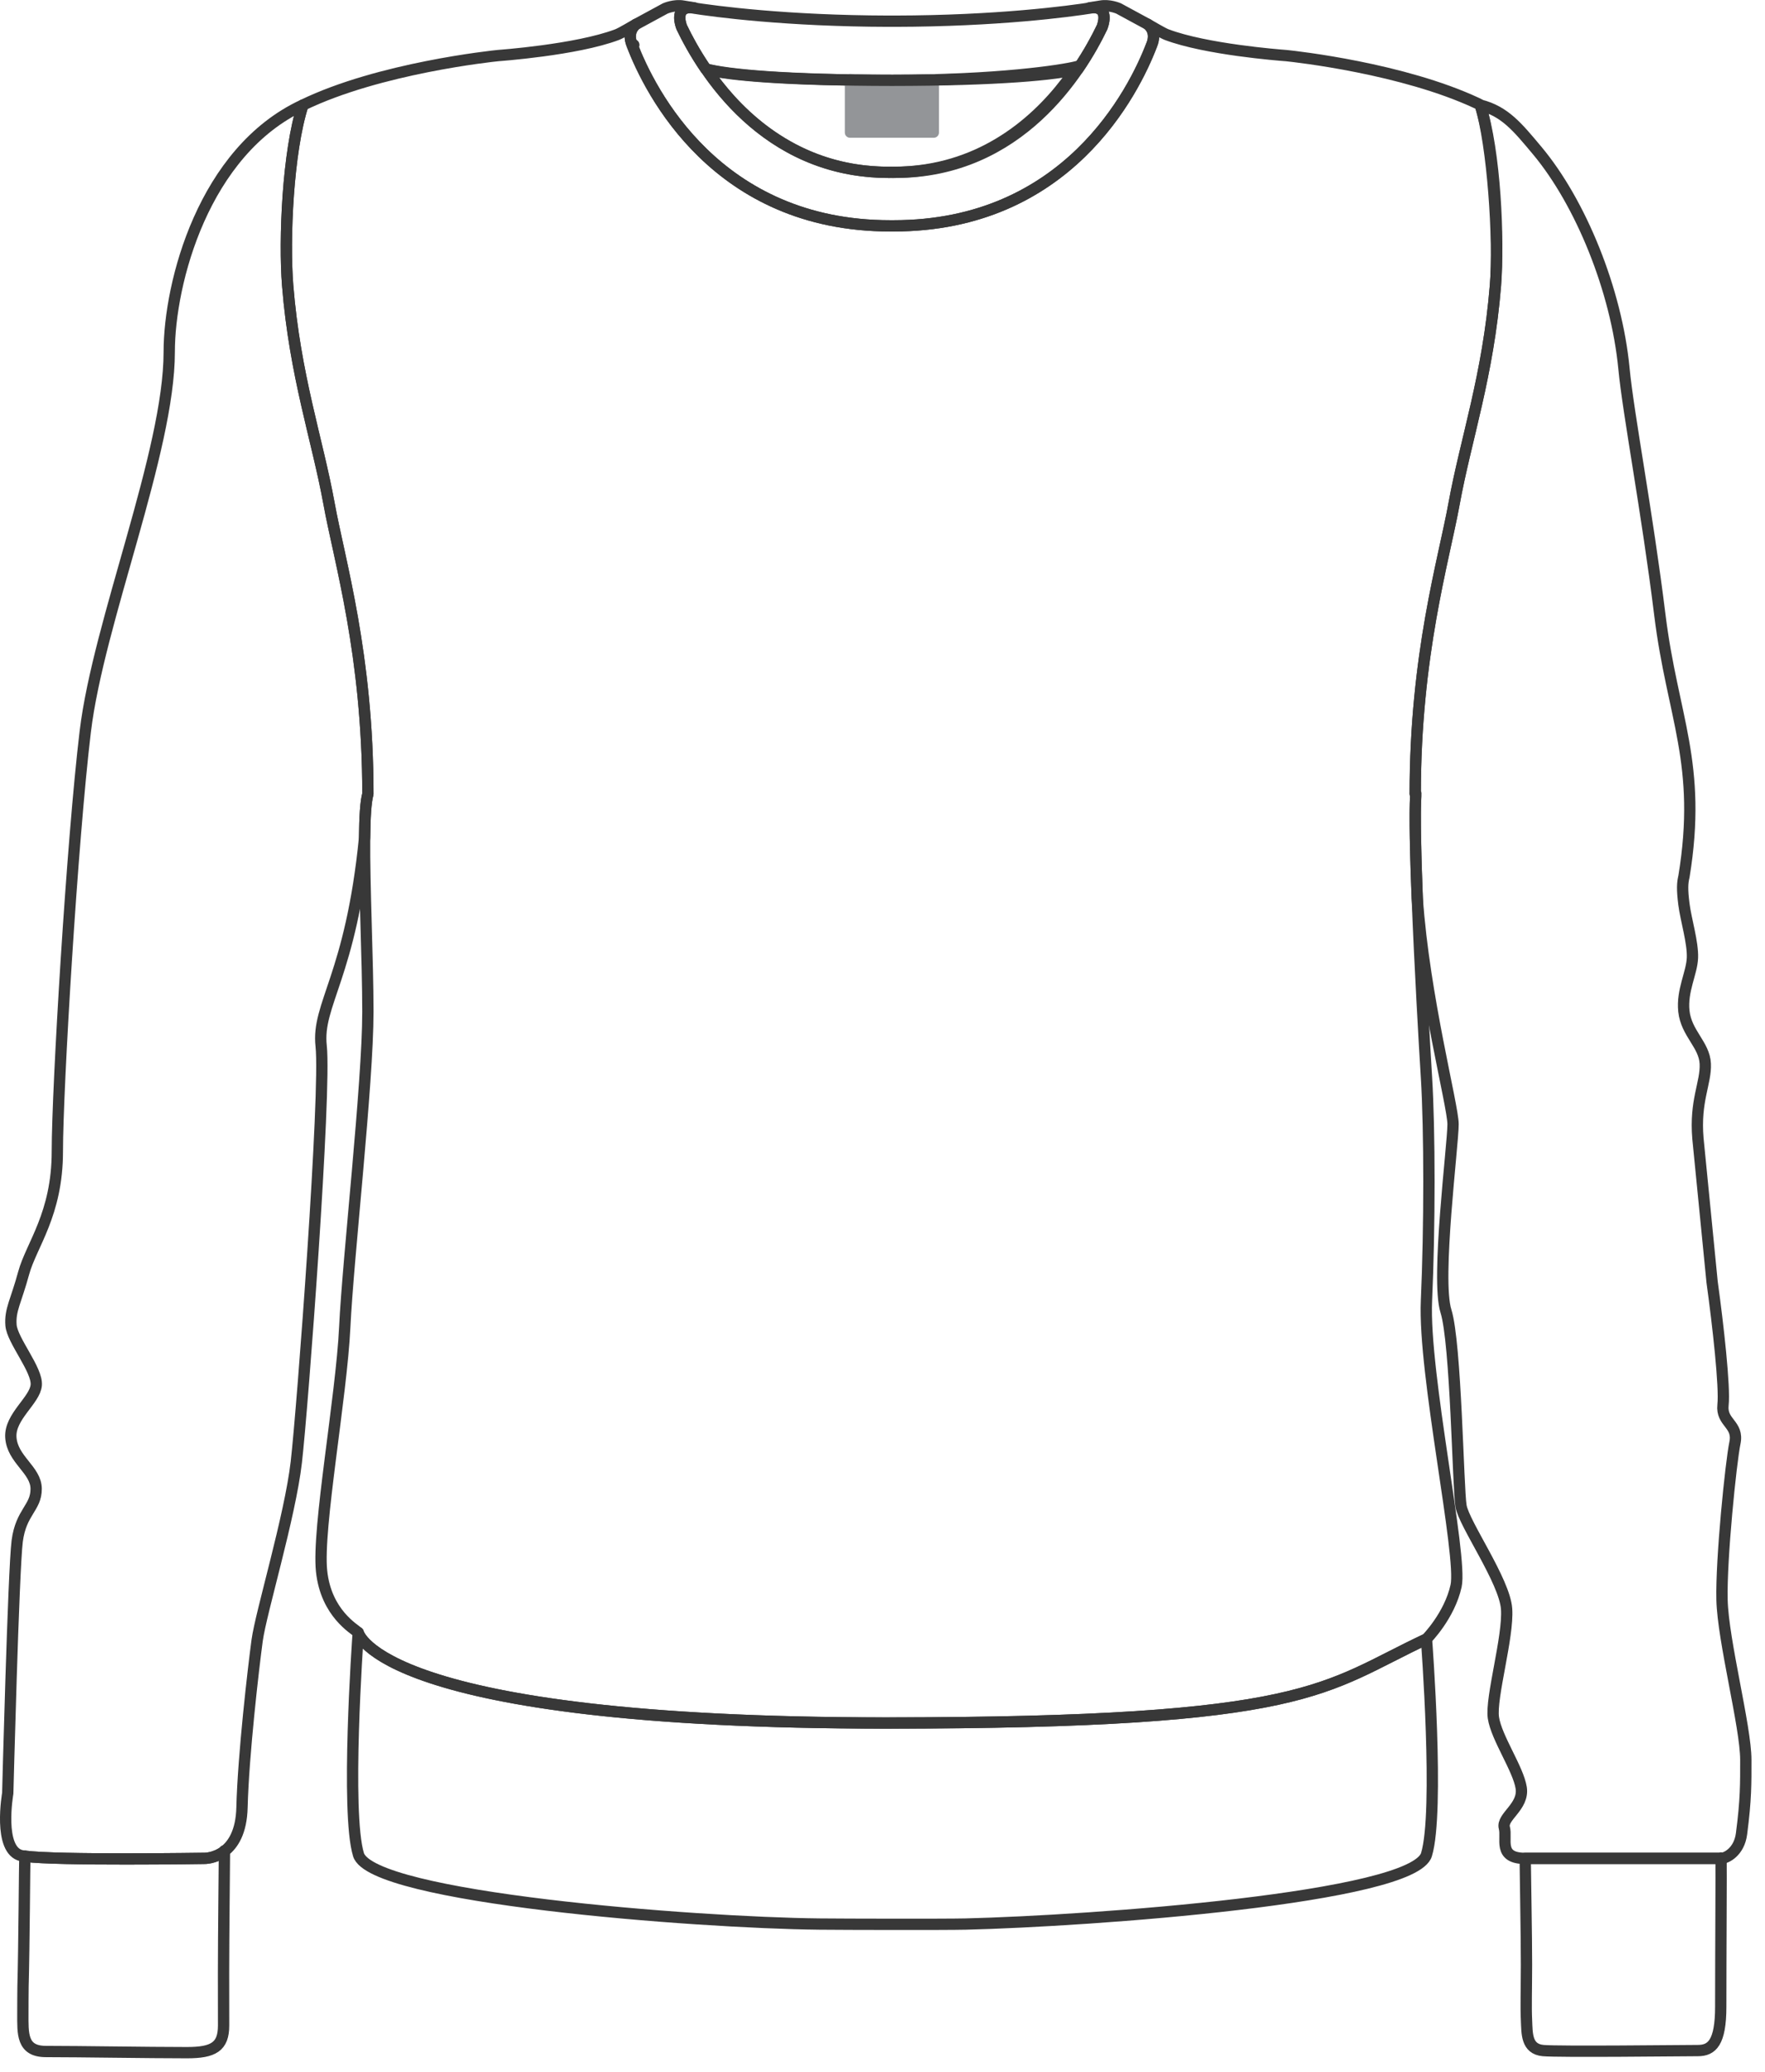
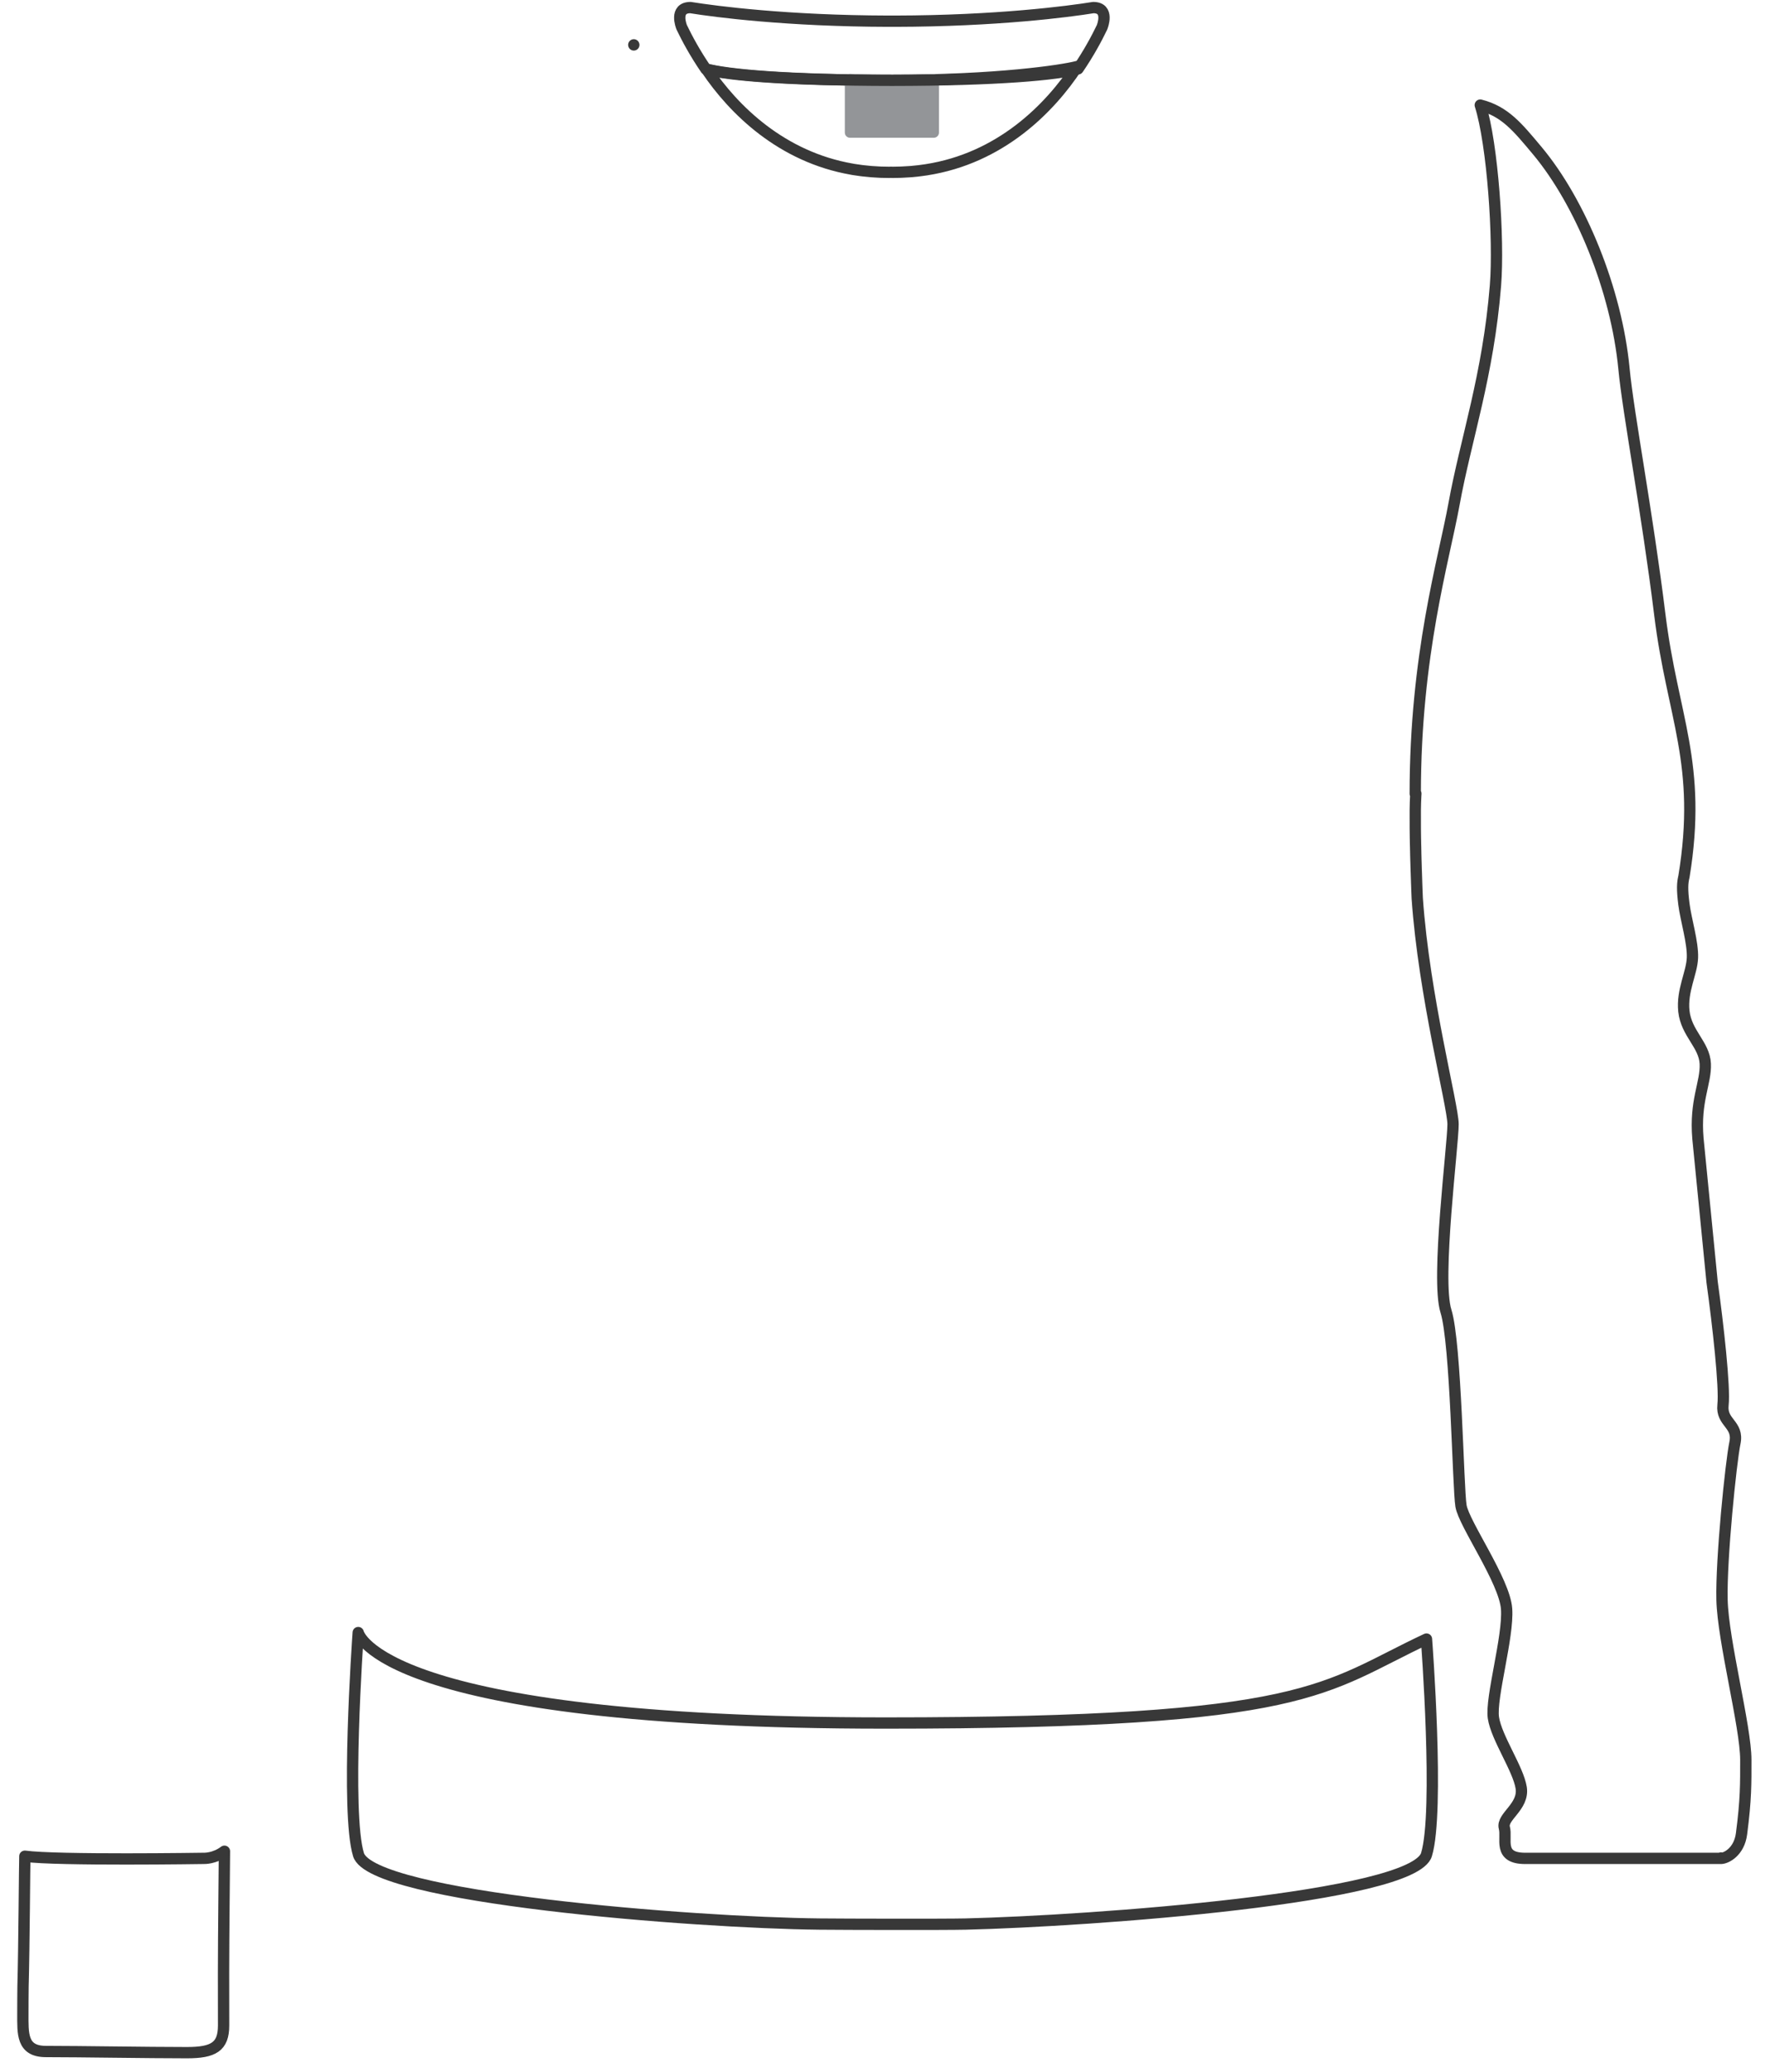
<svg xmlns="http://www.w3.org/2000/svg" width="92" height="108" viewBox="0 0 92 108" fill="none">
-   <path d="M77.948 14.886C78.142 12.48 77.939 7.898 77.157 5.477C77.104 5.436 77.086 5.426 76.985 5.379C73.118 3.572 67.602 2.955 67.032 2.897C67.014 2.894 66.996 2.893 66.984 2.893C66.984 2.893 66.984 2.894 66.983 2.894C66.679 2.871 62.859 2.575 60.818 1.807C60.593 1.722 59.998 1.36 59.824 1.265C59.824 1.265 60.331 1.61 60.032 2.338C60.032 2.339 60.031 2.34 60.031 2.341C59.095 4.785 55.613 11.773 46.578 11.773C46.552 11.773 46.528 11.773 46.502 11.773C46.497 11.773 46.493 11.773 46.488 11.773C46.484 11.773 46.479 11.773 46.475 11.773C46.449 11.773 46.425 11.773 46.399 11.773C37.364 11.773 33.882 4.785 32.946 2.341C32.946 2.34 32.945 2.339 32.945 2.338C32.645 1.61 33.153 1.265 33.153 1.265C32.98 1.36 32.387 1.721 32.166 1.805C30.038 2.609 25.973 2.896 25.973 2.896C25.691 2.924 19.773 3.544 15.787 5.477C15.005 7.898 14.801 12.479 14.995 14.885C15.371 19.57 16.545 22.918 17.15 26.248C17.689 29.217 19.176 34.121 19.176 41.385C19.062 41.796 19.015 42.613 19.005 43.658C18.98 46.19 19.176 50.063 19.176 52.736C19.176 56.511 18.142 65.553 17.97 69.183C17.798 72.815 16.53 79.684 16.762 81.896C16.992 84.104 18.493 84.922 18.67 85.099L18.672 85.1C18.672 85.1 19.685 89.816 46.161 89.816C68.415 89.816 68.906 87.989 74.354 85.438V85.436C74.354 85.436 75.555 84.226 75.898 82.669C76.241 81.113 74.182 71.603 74.354 67.799C74.525 63.995 74.525 58.926 74.354 56.16C74.251 54.509 74.013 50.37 73.875 46.821C73.784 44.51 73.735 42.448 73.793 41.49C73.785 41.453 73.776 41.417 73.767 41.385C73.767 34.121 75.255 29.217 75.794 26.248C76.399 22.919 77.572 19.571 77.948 14.886Z" stroke="#383838" stroke-width="0.589" stroke-miterlimit="10" stroke-linejoin="round" />
-   <path d="M17.15 26.249C16.545 22.919 15.372 19.571 14.995 14.886C14.802 12.48 15.005 7.898 15.788 5.477C10.615 7.88 8.821 14.732 8.821 18.347C8.821 23.534 5.132 32.418 4.446 38.124C3.759 43.831 2.989 56.734 2.989 60.02C2.989 63.305 1.629 64.903 1.233 66.363C0.838 67.823 0.509 68.287 0.574 69.083C0.64 69.879 1.956 71.405 1.89 72.2C1.824 72.996 0.501 73.84 0.565 74.92C0.635 76.087 1.885 76.618 1.885 77.613C1.885 78.608 1.095 78.808 0.897 80.332C0.702 81.859 0.404 93.483 0.404 93.483C0.404 93.483 -0.122 96.468 1.128 96.733C1.174 96.743 1.229 96.752 1.293 96.76C1.293 96.753 1.293 96.75 1.293 96.75C1.293 96.75 1.293 96.754 1.293 96.76C2.972 96.989 10.64 96.872 10.64 96.872C10.64 96.872 11.18 96.891 11.695 96.499C11.695 96.484 11.695 96.475 11.695 96.475C11.695 96.475 11.695 96.483 11.695 96.499C12.148 96.154 12.583 95.491 12.614 94.219C12.681 91.499 13.207 86.968 13.404 85.508C13.602 84.049 15.115 79.073 15.445 76.221C15.774 73.368 17.003 56.911 16.74 54.526C16.499 52.351 18.29 50.882 19.005 43.66C19.015 42.615 19.062 41.798 19.177 41.388C19.177 34.122 17.69 29.218 17.15 26.249Z" stroke="#383838" stroke-width="0.589" stroke-miterlimit="10" stroke-linejoin="round" />
  <path d="M91 91.734C91 90.015 89.811 85.534 89.76 83.399C89.708 81.263 90.225 76.209 90.432 75.219C90.639 74.23 89.708 74.178 89.811 73.24C89.915 72.302 89.553 69.073 89.243 66.832L88.504 59.345C88.335 57.376 88.932 56.446 88.887 55.452C88.844 54.458 87.892 53.867 87.771 52.705C87.66 51.629 88.187 50.727 88.218 49.928C88.248 49.13 87.875 47.935 87.775 47.143C87.674 46.35 87.695 46.025 87.776 45.69C88.739 39.801 87.175 37.381 86.519 32.053C85.857 26.683 84.875 21.58 84.649 19.219C84.259 15.125 82.385 10.547 80.122 7.844C79.105 6.629 78.439 5.803 77.158 5.478C77.804 7.505 78.144 12.482 77.95 14.887C77.573 19.573 76.4 22.92 75.795 26.251C75.256 29.218 73.77 34.119 73.769 41.379L73.801 41.364C73.801 41.372 73.801 41.38 73.801 41.388C73.799 41.424 73.795 41.462 73.793 41.502C73.77 41.891 73.764 42.457 73.771 43.148C73.771 43.15 73.771 43.151 73.771 43.151C73.771 43.202 73.772 43.257 73.773 43.309C73.773 43.311 73.773 43.313 73.773 43.314C73.774 43.366 73.774 43.419 73.775 43.472C73.775 43.476 73.775 43.481 73.775 43.485C73.776 43.538 73.776 43.591 73.777 43.645C73.777 43.649 73.777 43.652 73.777 43.656C73.778 43.711 73.78 43.767 73.781 43.825C73.781 43.826 73.781 43.827 73.781 43.828C73.782 43.886 73.783 43.944 73.784 44.004C73.784 44.005 73.784 44.006 73.784 44.008C73.785 44.066 73.786 44.123 73.789 44.182C73.789 44.186 73.789 44.192 73.789 44.197C73.79 44.255 73.791 44.314 73.793 44.373C73.793 44.375 73.793 44.375 73.793 44.376C73.794 44.437 73.796 44.499 73.797 44.562C73.797 44.564 73.797 44.566 73.797 44.569C73.799 44.629 73.801 44.691 73.802 44.753C73.802 44.757 73.802 44.76 73.802 44.764C73.803 44.823 73.805 44.883 73.808 44.944C73.808 44.953 73.809 44.963 73.809 44.972C73.811 45.031 73.812 45.089 73.814 45.148C73.814 45.151 73.814 45.155 73.814 45.158C73.817 45.221 73.819 45.285 73.82 45.349C73.82 45.352 73.82 45.356 73.82 45.36C73.822 45.424 73.824 45.489 73.827 45.555C73.827 45.555 73.827 45.556 73.827 45.557C73.831 45.692 73.836 45.83 73.841 45.969C73.841 45.973 73.841 45.976 73.841 45.98C73.846 46.116 73.851 46.255 73.856 46.393C73.856 46.398 73.856 46.401 73.856 46.406C73.858 46.471 73.86 46.538 73.864 46.604C73.867 46.677 73.869 46.751 73.873 46.824C74.228 51.948 75.74 57.636 75.74 58.602C75.74 59.697 74.841 66.677 75.369 68.344C75.895 70.011 75.998 77.564 76.154 78.501C76.309 79.439 78.428 82.409 78.531 83.868C78.634 85.326 77.689 88.503 77.844 89.546C78 90.588 79.136 92.203 79.292 93.192C79.447 94.182 78.258 94.702 78.413 95.276C78.568 95.849 78.057 96.873 79.499 96.873C80.939 96.873 88.34 96.873 89.706 96.873C89.706 96.859 89.706 96.85 89.706 96.85C89.706 96.85 89.706 96.857 89.707 96.873C89.968 96.872 90.652 96.541 90.776 95.592C91.014 93.779 91 92.957 91 91.734Z" stroke="#383838" stroke-width="0.589" stroke-miterlimit="10" stroke-linejoin="round" />
  <path d="M10.641 96.872C10.641 96.872 2.973 96.989 1.295 96.76C1.281 97.064 1.256 101.556 1.2 103.542C1.194 103.734 1.192 104.868 1.192 104.948C1.192 106.005 1.125 106.94 2.396 106.94C4.21 106.94 7.638 107 9.746 107C11.124 107 11.655 106.697 11.655 105.586C11.655 104.225 11.652 104.315 11.652 102.828C11.652 100.967 11.699 96.949 11.699 96.5C11.181 96.891 10.641 96.872 10.641 96.872Z" stroke="#383838" stroke-width="0.589" stroke-miterlimit="10" stroke-linejoin="round" />
  <path d="M18.673 85.102L18.672 85.101C18.642 85.527 18.016 94.483 18.686 96.677C19.373 98.925 36.185 100.228 42.703 100.296C44.036 100.31 49.3 100.321 50.338 100.296C56.855 100.138 73.669 98.925 74.355 96.677C75.038 94.44 74.361 85.529 74.355 85.44C68.906 87.99 68.415 89.817 46.161 89.817C19.686 89.817 18.673 85.102 18.673 85.102Z" stroke="#383838" stroke-width="0.589" stroke-miterlimit="10" stroke-linejoin="round" />
-   <path d="M79.501 96.872C79.501 97.205 79.571 101.069 79.568 102.417C79.565 103.799 79.535 104.61 79.568 105.301C79.6 105.992 79.553 106.809 80.433 106.891C81.26 106.968 87.758 106.891 88.502 106.891C89.234 106.891 89.693 106.481 89.693 104.6C89.693 101.99 89.724 97.344 89.71 96.873C89.71 96.873 89.71 96.873 89.708 96.873C88.342 96.872 80.942 96.872 79.501 96.872Z" stroke="#383838" stroke-width="0.589" stroke-miterlimit="10" stroke-linejoin="round" />
  <path d="M33.037 2.342C33.037 2.343 33.037 2.343 33.037 2.342C33.037 2.341 33.036 2.339 33.036 2.338C33.036 2.341 33.036 2.341 33.037 2.342Z" stroke="#383838" stroke-width="0.589" stroke-miterlimit="10" stroke-linecap="round" stroke-linejoin="round" />
  <path d="M44.405 8.818C44.429 8.823 44.451 8.827 44.473 8.831C44.527 8.84 44.582 8.847 44.636 8.855C44.724 8.869 44.811 8.881 44.901 8.893C44.938 8.897 44.973 8.902 45.01 8.906C45.142 8.922 45.275 8.935 45.41 8.946C45.425 8.947 45.441 8.948 45.455 8.949C45.577 8.958 45.7 8.966 45.824 8.971C45.858 8.973 45.892 8.975 45.926 8.976C46.066 8.98 46.206 8.984 46.348 8.984L46.439 8.98L46.531 8.984C46.675 8.984 46.818 8.98 46.959 8.975C46.993 8.974 47.026 8.973 47.061 8.97C47.194 8.965 47.327 8.957 47.459 8.947C47.466 8.947 47.474 8.946 47.48 8.946C47.618 8.934 47.753 8.921 47.888 8.904C47.924 8.899 47.961 8.895 47.998 8.89C48.093 8.878 48.187 8.864 48.28 8.851C52.139 8.252 54.708 5.669 56.154 3.468C55.362 3.679 51.929 4.187 46.548 4.187C41.129 4.187 38.005 3.932 36.823 3.615C38.258 5.746 40.75 8.182 44.405 8.818Z" stroke="#383838" stroke-width="0.589" stroke-miterlimit="10" stroke-linejoin="round" />
  <path d="M44.307 4.122V6.911H48.672V4.135C48.672 4.135 47.944 4.187 46.489 4.187C45.331 4.187 44.307 4.122 44.307 4.122Z" fill="#939598" stroke="#939598" stroke-width="0.541" stroke-miterlimit="10" stroke-linecap="round" stroke-linejoin="round" />
-   <path d="M46.49 11.773C46.519 11.773 46.549 11.773 46.579 11.773C55.614 11.773 59.096 4.785 60.032 2.341C60.032 2.34 60.033 2.339 60.033 2.338C60.333 1.61 59.825 1.265 59.825 1.265L58.306 0.441C58.306 0.441 57.83 0.231 57.359 0.318C57.172 0.353 56.964 0.38 56.788 0.409C57.909 0.25 57.465 1.377 57.442 1.427C56.348 3.706 53.147 8.983 46.671 8.983H46.491H46.311C39.834 8.983 36.633 3.707 35.54 1.427C35.516 1.376 35.072 0.25 36.194 0.409C36.017 0.381 35.81 0.353 35.622 0.318C35.15 0.231 34.675 0.441 34.675 0.441L33.157 1.265C33.157 1.265 32.649 1.61 32.949 2.338C32.949 2.339 32.95 2.34 32.95 2.341C33.886 4.785 37.367 11.773 46.402 11.773C46.43 11.774 46.459 11.773 46.49 11.773Z" stroke="#383838" stroke-width="0.589" stroke-miterlimit="10" stroke-linejoin="round" />
  <path d="M35.537 1.429C35.812 2.003 36.223 2.768 36.784 3.59C37.864 3.891 40.999 4.182 46.488 4.187C51.978 4.183 55.112 3.891 56.193 3.59C56.755 2.768 57.164 2.003 57.44 1.429C57.462 1.381 57.851 0.394 56.986 0.395C55.682 0.607 51.926 1.095 46.671 1.105C46.64 1.105 46.563 1.105 46.488 1.105C46.413 1.105 46.337 1.105 46.306 1.105C41.05 1.094 37.295 0.606 35.991 0.395C35.126 0.394 35.515 1.381 35.537 1.429Z" stroke="#383838" stroke-width="0.589" stroke-miterlimit="10" stroke-linejoin="round" />
</svg>